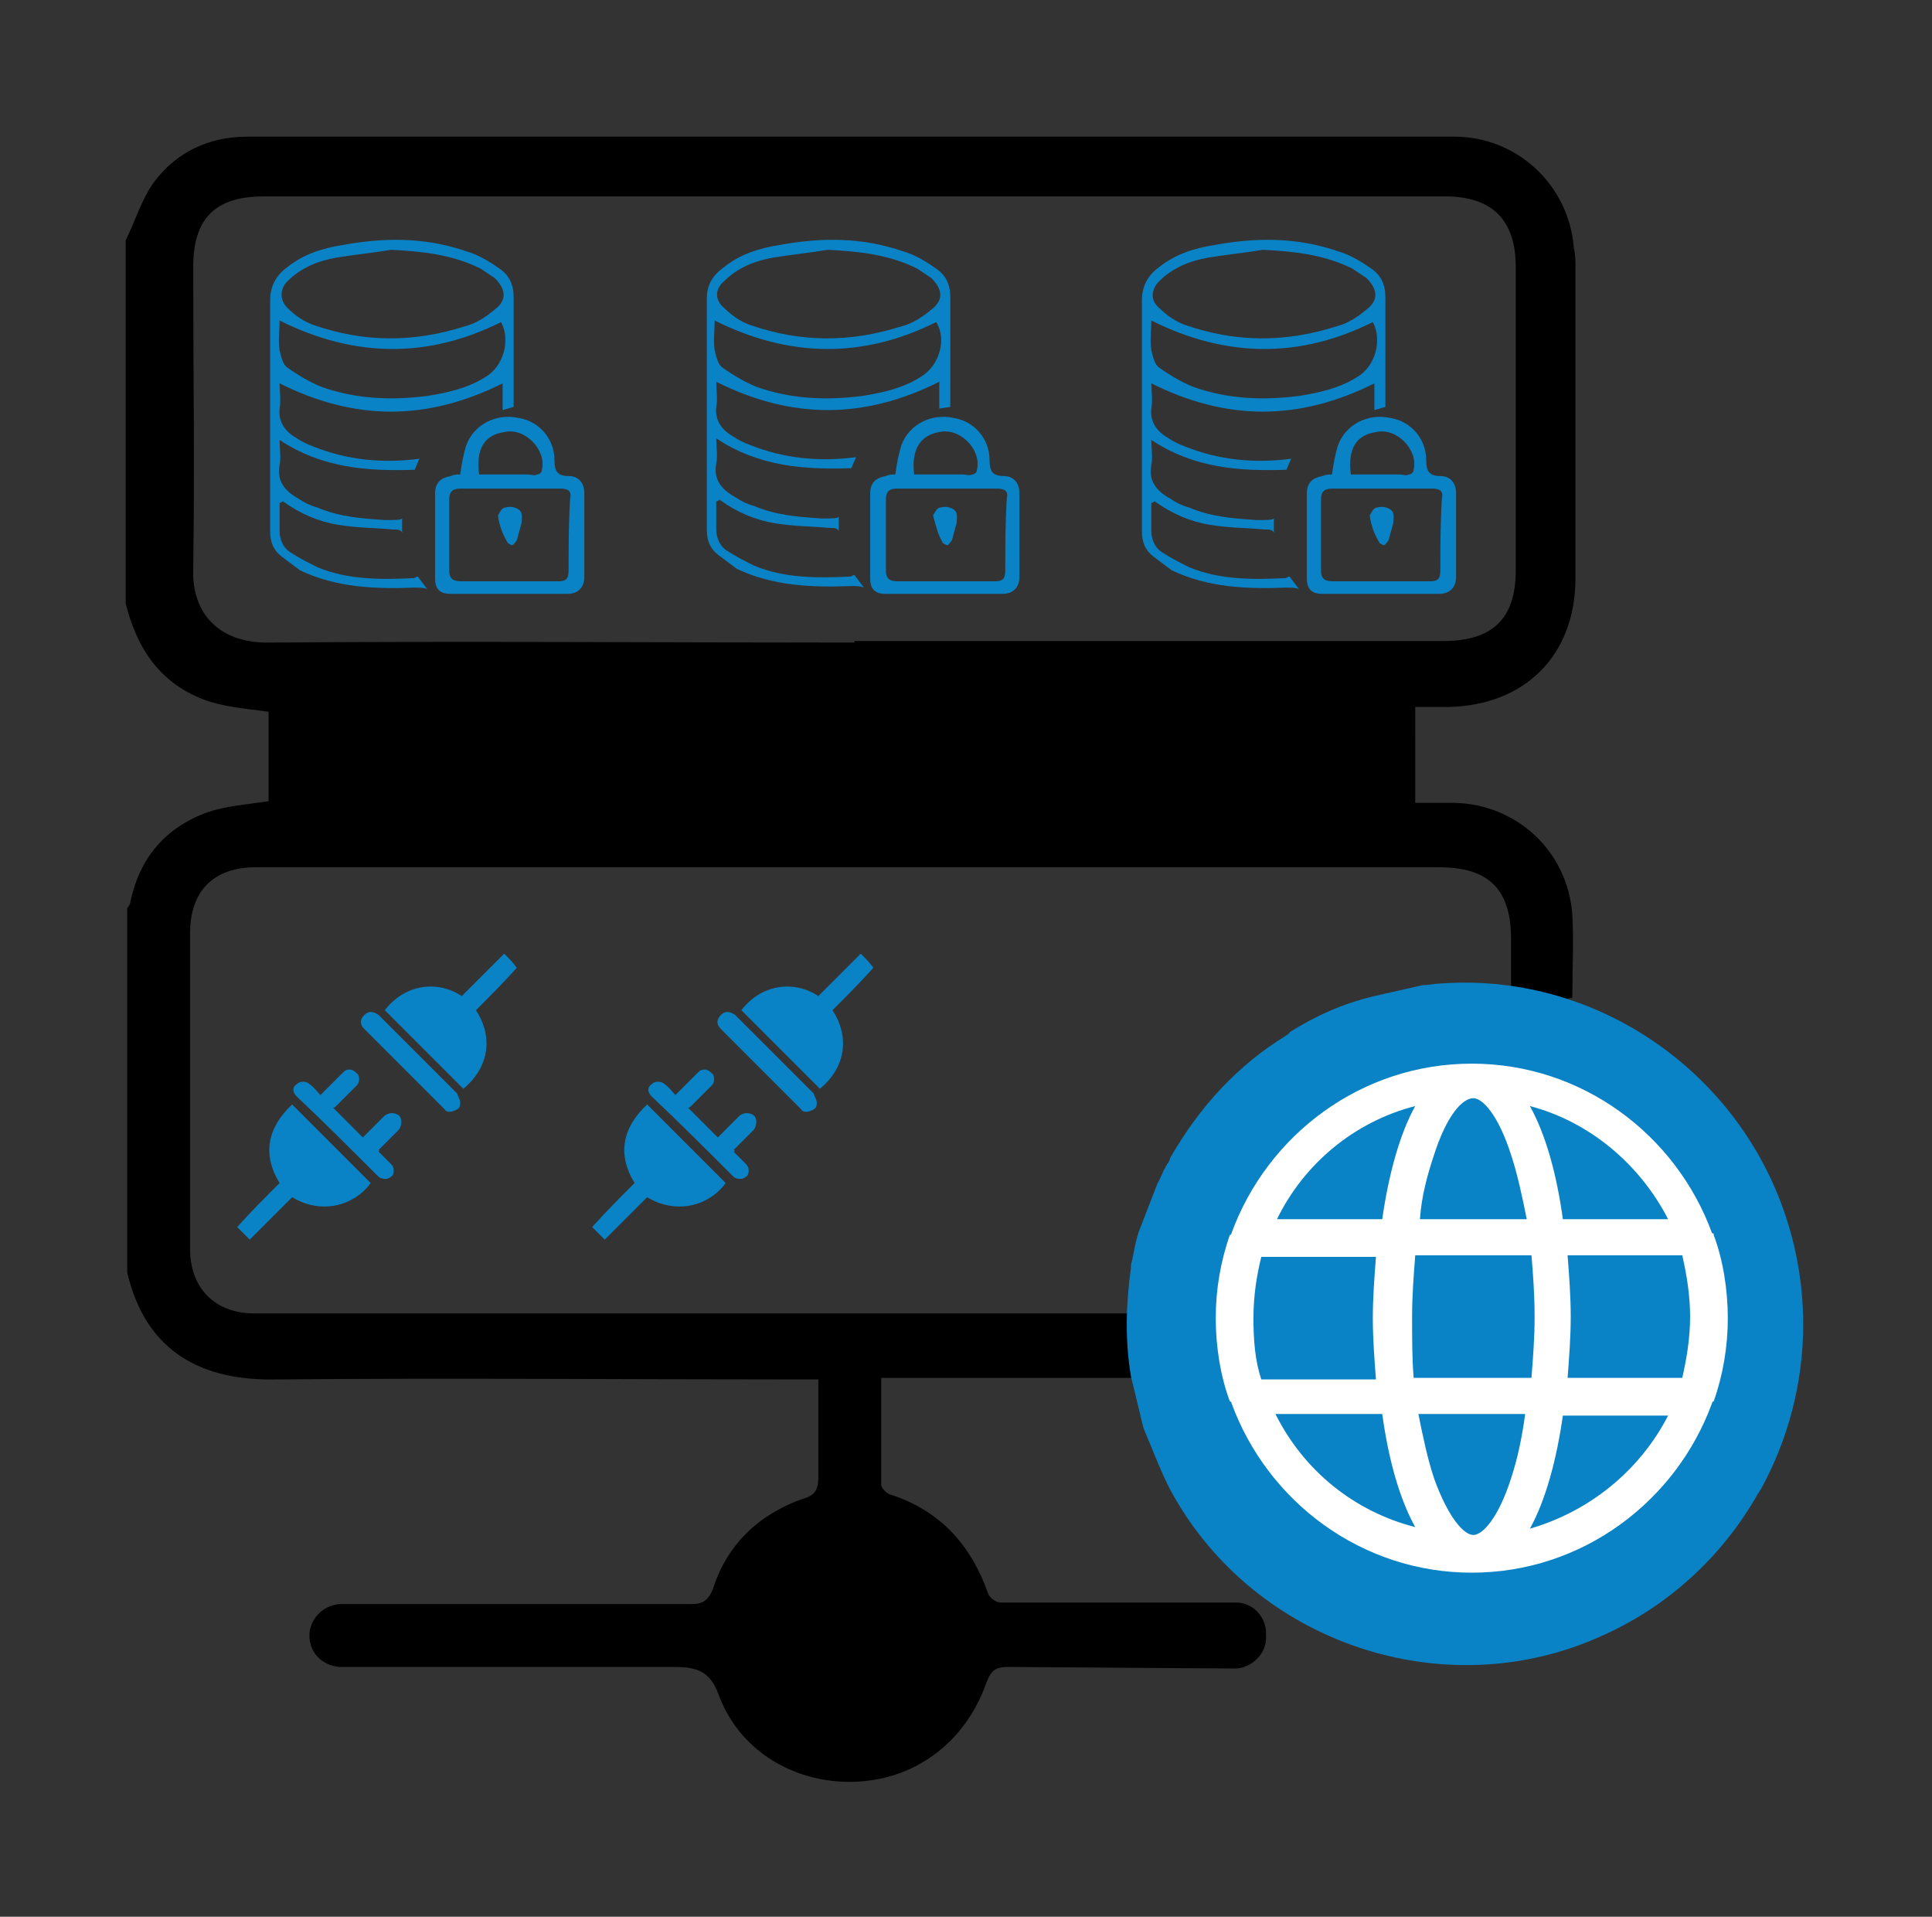
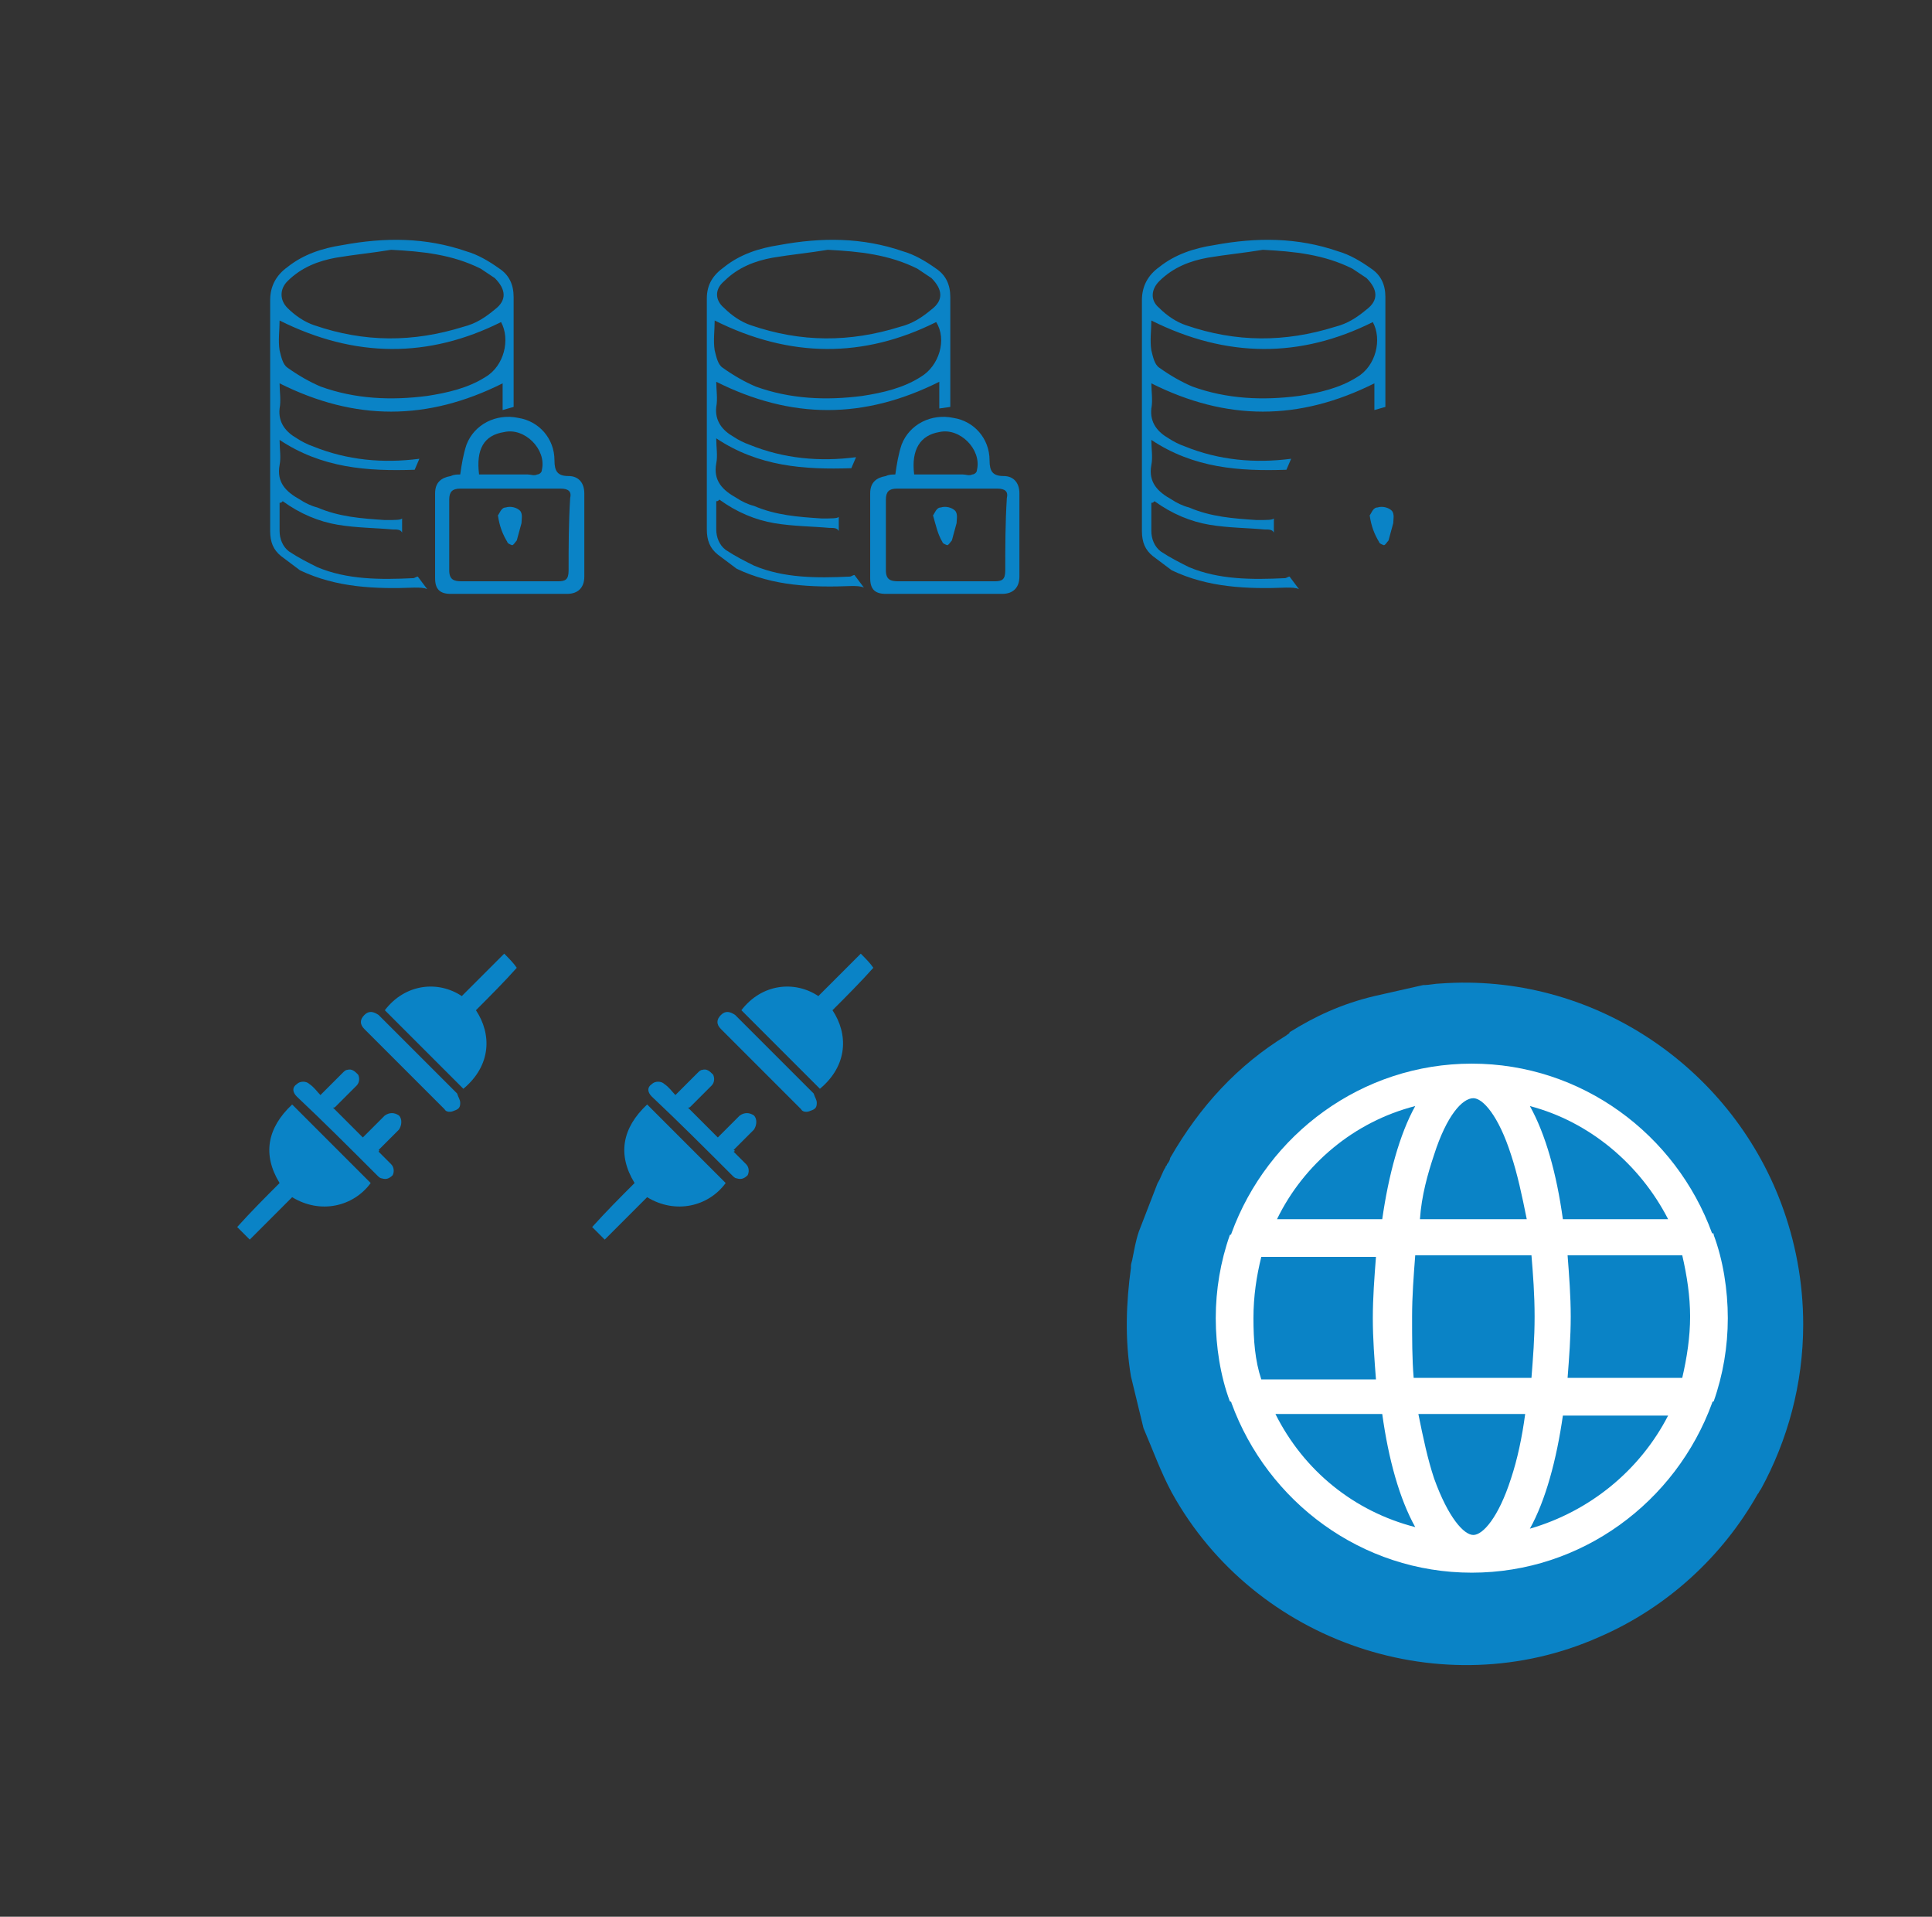
<svg xmlns="http://www.w3.org/2000/svg" version="1.1" id="Layer_1" x="0px" y="0px" viewBox="0 0 123 122" style="enable-background:new 0 0 123 122;" xml:space="preserve">
  <rect x="0" y="0" width="123" height="122" fill="#333333" stroke="none" />
  <style type="text/css">
	.st0{fill:none;}
	.st1{fill:#0A83C6;}
	.st2{fill:#FFFFFF;}
</style>
  <g>
    <path class="st0" d="M75,81.4c-0.5,1-0.8,1.5-0.8,1.5C74.5,82.4,74.8,81.9,75,81.4z" />
-     <path d="M92.2,45c4.9-0.1,8.1-3.3,8.1-8.2c0-6.6,0-13.2,0-19.8c0-0.4,0-0.8-0.1-1.2c-0.3-4-3.6-7.1-7.6-7.1c-25.6,0-51.2,0-76.9,0   c-2.4,0-4.5,1-5.9,2.9c-0.8,1.1-1.2,2.5-1.8,3.7v23.1c0.7,2.8,2.1,5,4.9,6.1c1.3,0.5,2.7,0.6,4.2,0.8V51c-1.4,0.2-2.7,0.3-3.9,0.7   c-2.7,1-4.3,2.9-4.9,5.7c0,0.1-0.1,0.3-0.2,0.4V81c1.2,5.1,4.8,6.9,9.5,6.8c11-0.1,22.1,0,33.1,0h1.4c0,2.2,0,4.2,0,6.2   c0,0.8-0.2,1.2-1,1.4c-2.8,1-4.8,2.9-5.7,5.7c-0.3,0.8-0.7,1-1.4,1c-6.3,0-12.6,0-18.9,0c-1.2,0-2.3,0-3.5,0c-1.1,0.1-1.9,1-1.9,2   c0,1.1,0.8,1.9,1.9,2c0.3,0,0.7,0,1,0c6.7,0,13.4,0,20.1,0c1.5,0,2.5,0.1,3.1,1.9c1.4,3.6,5,5.6,8.8,5.4c3.8-0.2,6.9-2.6,8.2-6.3   c0.3-0.8,0.6-1,1.4-1h0l14.4,0.1c1.1,0,2.1-1,2-2.1l0-0.3c-0.1-1-0.9-1.8-1.9-1.8h-15c-0.3,0-0.7-0.3-0.8-0.6   c-1.1-3.1-3.1-5.3-6.3-6.3c-0.2-0.1-0.5-0.4-0.5-0.6c0-2.2,0-4.5,0-6.8h16.2l1.8-4.8c-0.3,0.6-0.6,0.8-1.2,0.7   c-18.9,0-37.8,0-56.7,0c-2.5,0-4.1-1.6-4.1-4.1c0-6.7,0-13.4,0-20.1c0-2.7,1.5-4.2,4.2-4.2c12.6,0,25.2,0,37.9,0h37.4   c3.2,0,4.6,1.4,4.6,4.6c0,1.2,0,2.5,0,3.7c0,0.6-0.2,0.8-0.8,1l4.7-1c0-1.9,0.1-3.6,0-5.3c-0.3-4-3.5-7-7.5-7.1c-0.8,0-1.6,0-2.5,0   V45C91,45,91.6,45,92.2,45z M54.4,40.9c-12.5,0-24.9-0.1-37.4,0c-3,0-4.8-1.8-4.7-4.7c0.1-6.4,0-12.8,0-19.2c0-3.1,1.4-4.5,4.5-4.5   c25.1,0,50.1,0,75.2,0c3,0,4.5,1.5,4.5,4.5c0,6.4,0,12.8,0,19.3c0,3.1-1.5,4.5-4.6,4.5H54.4z" />
    <path class="st1" d="M114.8,84.3c0,3.8-1,7.4-2.7,10.5c-0.1,0.1-0.1,0.2-0.2,0.3c-2.2,3.9-5.7,7.2-10.1,9.1   c-9.9,4.4-21.9,0.4-27.2-9.2c-0.7-1.3-1.2-2.7-1.8-4.1L72,87.6c-0.4-2.4-0.3-4.7,0-6.9c0,0,0-0.1,0-0.1c0-0.2,0.1-0.4,0.1-0.5   c0.1-0.5,0.2-1.1,0.4-1.7l1.2-3.1c0.2-0.3,0.3-0.7,0.5-1c0-0.1,0.1-0.1,0.1-0.2c0.1-0.1,0.2-0.3,0.2-0.4c1.9-3.3,4.3-5.9,7.4-7.8   c0,0,0,0,0,0c0.1-0.1,0.2-0.1,0.2-0.2c1.6-1,3.3-1.8,5.4-2.3l3.1-0.7c0.4,0,0.8-0.1,1.1-0.1c9.6-0.7,18.4,5.2,21.7,14   C114.3,79,114.8,81.6,114.8,84.3z" />
    <path class="st2" d="M78.4,89.3c2.3,6.3,8.3,10.8,15.3,10.8c7,0,13-4.5,15.3-10.8c0,0,0-0.1,0.1-0.1c0.6-1.7,0.9-3.5,0.9-5.3   s-0.3-3.7-0.9-5.3c0-0.1,0-0.1-0.1-0.1c-2.3-6.3-8.3-10.8-15.3-10.8c-7,0-13,4.5-15.3,10.8c0,0,0,0.1-0.1,0.1   c-0.6,1.7-0.9,3.5-0.9,5.3s0.3,3.7,0.9,5.3C78.4,89.2,78.4,89.3,78.4,89.3z M81.2,90H88c0.4,2.9,1.1,5.4,2.1,7.2   C86.2,96.2,83,93.6,81.2,90z M89.9,83.8c0-1.3,0.1-2.6,0.2-3.9h7.4c0.1,1.2,0.2,2.5,0.2,3.9s-0.1,2.6-0.2,3.9H90   C89.9,86.5,89.9,85.2,89.9,83.8z M96.2,94.1c-0.8,2.5-1.8,3.6-2.4,3.6c-0.6,0-1.6-1.1-2.5-3.6c-0.4-1.2-0.7-2.6-1-4.1h6.8   C96.9,91.5,96.6,92.9,96.2,94.1z M97.4,97.3c1-1.8,1.7-4.4,2.1-7.2h6.7C104.4,93.6,101.2,96.2,97.4,97.3z M107.6,83.8   c0,1.3-0.2,2.6-0.5,3.9h-7.3c0.1-1.3,0.2-2.6,0.2-3.9c0-1.3-0.1-2.6-0.2-3.9h7.3C107.4,81.2,107.6,82.5,107.6,83.8z M106.2,77.6   h-6.7c-0.4-2.9-1.1-5.4-2.1-7.2C101.2,71.4,104.4,74.1,106.2,77.6z M91.3,73.5c0.8-2.5,1.8-3.6,2.5-3.6c0.6,0,1.6,1.1,2.4,3.6   c0.4,1.2,0.7,2.6,1,4.1h-6.8C90.5,76.1,90.9,74.7,91.3,73.5z M90.1,70.4c-1,1.8-1.7,4.4-2.1,7.2h-6.7C83,74.1,86.2,71.4,90.1,70.4z    M80.3,80h7.3c-0.1,1.3-0.2,2.6-0.2,3.9c0,1.3,0.1,2.6,0.2,3.9h-7.3c-0.4-1.2-0.5-2.5-0.5-3.9C79.8,82.5,80,81.2,80.3,80z" />
    <path class="st1" d="M30.3,64.3c1,1.5,1,3.5-0.8,5c-1.7-1.7-3.3-3.3-5-5c1.3-1.7,3.4-1.9,4.9-0.9c0.9-0.9,1.8-1.8,2.7-2.7   c0.3,0.3,0.6,0.6,0.8,0.9C32.1,62.5,31.2,63.4,30.3,64.3z" />
    <path class="st1" d="M17.8,75.3c-1.1-1.8-0.8-3.5,0.8-5c1.7,1.7,3.3,3.3,5,5c-1.1,1.5-3.2,2-5,0.9c-0.9,0.9-1.8,1.8-2.7,2.7   c-0.3-0.3-0.6-0.6-0.8-0.8C16,77.1,16.9,76.2,17.8,75.3z" />
    <path class="st1" d="M24.1,73.3c0.3,0.3,0.5,0.5,0.8,0.8c0.2,0.2,0.2,0.5,0.1,0.7c-0.2,0.2-0.4,0.3-0.7,0.2c-0.1,0-0.2-0.1-0.3-0.2   c-1.7-1.7-3.4-3.4-5.1-5c-0.3-0.3-0.3-0.6,0-0.8c0.2-0.2,0.6-0.2,0.8,0c0.3,0.2,0.5,0.5,0.7,0.7c0,0,0,0,0,0   c0.5-0.5,0.9-0.9,1.4-1.4c0.1-0.1,0.2-0.2,0.3-0.2c0.3-0.1,0.5,0.1,0.7,0.3c0.1,0.2,0.1,0.5-0.1,0.7c-0.4,0.4-0.8,0.8-1.3,1.3   c-0.1,0.1-0.1,0.1-0.2,0.1c0.6,0.6,1.2,1.2,1.9,1.9c0.3-0.3,0.7-0.7,1-1c0.1-0.1,0.3-0.3,0.4-0.4c0.3-0.2,0.6-0.2,0.9,0   c0.2,0.2,0.2,0.6,0,0.9c-0.4,0.4-0.9,0.9-1.3,1.3C24.2,73.2,24.1,73.3,24.1,73.3z" />
    <path class="st1" d="M29.3,70.2c0,0.3-0.1,0.4-0.4,0.5c-0.2,0.1-0.5,0.1-0.6-0.1c-0.7-0.7-1.4-1.4-2.2-2.2c-1-1-1.9-1.9-2.9-2.9   c-0.3-0.3-0.3-0.6,0-0.9c0.3-0.3,0.6-0.2,0.9,0c1.7,1.7,3.3,3.3,5,5C29.2,69.9,29.3,70,29.3,70.2z" />
    <path class="st1" d="M53,64.3c1,1.5,1,3.5-0.8,5c-1.7-1.7-3.3-3.3-5-5c1.3-1.7,3.4-1.9,4.9-0.9c0.9-0.9,1.8-1.8,2.7-2.7   c0.3,0.3,0.6,0.6,0.8,0.9C54.8,62.5,53.9,63.4,53,64.3z" />
    <path class="st1" d="M40.4,75.3c-1.1-1.8-0.8-3.5,0.8-5c1.7,1.7,3.3,3.3,5,5c-1.1,1.5-3.2,2-5,0.9c-0.9,0.9-1.8,1.8-2.7,2.7   c-0.3-0.3-0.6-0.6-0.8-0.8C38.6,77.1,39.5,76.2,40.4,75.3z" />
    <path class="st1" d="M46.7,73.3c0.3,0.3,0.5,0.5,0.8,0.8c0.2,0.2,0.2,0.5,0.1,0.7c-0.2,0.2-0.4,0.3-0.7,0.2c-0.1,0-0.2-0.1-0.3-0.2   c-1.7-1.7-3.4-3.4-5.1-5c-0.3-0.3-0.3-0.6,0-0.8c0.2-0.2,0.6-0.2,0.8,0c0.3,0.2,0.5,0.5,0.7,0.7c0,0,0,0,0,0   c0.5-0.5,0.9-0.9,1.4-1.4c0.1-0.1,0.2-0.2,0.3-0.2c0.3-0.1,0.5,0.1,0.7,0.3c0.1,0.2,0.1,0.5-0.1,0.7c-0.4,0.4-0.8,0.8-1.3,1.3   c-0.1,0.1-0.1,0.1-0.2,0.1c0.6,0.6,1.2,1.2,1.9,1.9c0.3-0.3,0.7-0.7,1-1c0.1-0.1,0.3-0.3,0.4-0.4c0.3-0.2,0.6-0.2,0.9,0   c0.2,0.2,0.2,0.6,0,0.9c-0.4,0.4-0.9,0.9-1.3,1.3C46.8,73.2,46.8,73.3,46.7,73.3z" />
    <path class="st1" d="M52,70.2c0,0.3-0.1,0.4-0.4,0.5c-0.2,0.1-0.5,0.1-0.6-0.1c-0.7-0.7-1.4-1.4-2.2-2.2c-1-1-1.9-1.9-2.9-2.9   c-0.3-0.3-0.3-0.6,0-0.9c0.3-0.3,0.6-0.2,0.9,0c1.7,1.7,3.3,3.3,5,5C51.9,69.9,52,70,52,70.2z" />
    <g>
      <path class="st1" d="M32.7,25.9c0-2.2,0-4.8,0-7c0-0.8-0.3-1.4-0.9-1.8c-0.7-0.5-1.4-0.9-2.1-1.1c-2.6-0.9-5.2-0.9-7.9-0.4    c-1.3,0.2-2.5,0.6-3.5,1.4c-0.7,0.5-1.1,1.2-1.1,2.1c0,2.4,0,4.8,0,7.3c0,2.5,0,4.9,0,7.4c0,0.7,0.2,1.2,0.7,1.6    c0.4,0.3,0.8,0.6,1.2,0.9c2.3,1.1,4.8,1.2,7.3,1.1c0.3,0,0.6,0,0.8,0.1l-0.6-0.8c-0.1,0-0.2,0.1-0.3,0.1c-2.1,0.1-4.2,0.1-6.1-0.7    c-0.6-0.3-1.2-0.6-1.8-1c-0.4-0.3-0.6-0.8-0.6-1.3v-1.8c0.1,0,0.1,0,0.2-0.1c1.1,0.8,2.3,1.3,3.5,1.5c1.2,0.2,2.4,0.2,3.5,0.3    c0.3,0,0.5,0,0.6,0.2l0-0.9c-0.1,0.1-0.4,0.1-1.1,0.1c-1.5-0.1-2.9-0.2-4.3-0.8c-0.4-0.1-0.8-0.3-1.1-0.5    c-0.9-0.5-1.5-1.1-1.3-2.2c0.1-0.5,0-1,0-1.6c2.7,1.8,5.6,2,8.6,1.9l0.3-0.7c-2.3,0.3-4.6,0.1-6.8-0.8c-0.3-0.1-0.7-0.3-1-0.5    c-0.7-0.4-1.2-1-1.1-1.9c0.1-0.5,0-1.1,0-1.6c4.8,2.4,9.4,2.4,14.2,0c0,0.5,0,1.2,0,1.7 M18.3,17.9c0.9-0.9,2-1.3,3.1-1.5    c1.2-0.2,2.3-0.3,3.5-0.5c2,0.1,3.9,0.3,5.7,1.2c0.3,0.2,0.6,0.4,0.9,0.6c0.7,0.7,0.8,1.4,0,2c-0.6,0.5-1.2,0.9-2,1.1    c-3.2,1-6.3,1-9.5-0.1c-0.6-0.2-1.2-0.6-1.7-1.1C17.8,19.1,17.8,18.4,18.3,17.9z M30.9,24c-1.1,0.7-2.4,1-3.7,1.2    c-2.3,0.3-4.6,0.2-6.8-0.6c-0.7-0.3-1.4-0.7-2.1-1.2c-0.3-0.2-0.4-0.7-0.5-1.1c-0.1-0.6,0-1.3,0-1.9c4.8,2.4,9.5,2.4,14.1,0.1    C32.5,21.6,32.1,23.3,30.9,24z" />
      <path class="st1" d="M36.2,30.3c-0.7,0-0.9-0.3-0.9-1c0-1.4-1-2.5-2.3-2.7c-1.4-0.3-2.8,0.4-3.3,1.7c-0.2,0.6-0.3,1.2-0.4,1.9    c-0.2,0-0.4,0-0.6,0.1c-0.6,0.1-1,0.4-1,1.1c0,1.8,0,3.6,0,5.4c0,0.7,0.3,1,1,1c2.5,0,4.9,0,7.4,0c0.7,0,1.1-0.4,1.1-1.1v-5.3    C37.2,30.7,36.8,30.3,36.2,30.3z M32.1,27.5c1.3-0.3,2.7,1.1,2.4,2.4c0,0.2-0.2,0.3-0.3,0.3c-0.2,0.1-0.4,0-0.6,0h-3.1    C30.3,28.6,30.8,27.7,32.1,27.5z M36.2,36.3c0,0.6-0.2,0.7-0.7,0.7c-1,0-2.1,0-3.1,0c-1,0-2,0-3,0c-0.5,0-0.8-0.1-0.8-0.7    c0-1.5,0-3,0-4.5c0-0.5,0.2-0.7,0.7-0.7h6.4c0.5,0,0.7,0.2,0.6,0.6C36.2,33.3,36.2,34.8,36.2,36.3z" />
      <path class="st1" d="M31.7,32.8c0.1-0.1,0.2-0.5,0.5-0.5c0.3-0.1,0.7,0,0.9,0.2c0.2,0.2,0.1,0.6,0.1,0.8c-0.1,0.4-0.2,0.7-0.3,1.1    c-0.1,0.1-0.2,0.3-0.3,0.3c0,0-0.3-0.1-0.3-0.2C32,34,31.8,33.5,31.7,32.8z" />
    </g>
    <g>
      <path class="st1" d="M60.5,25.9c0-2.2,0-4.8,0-7c0-0.8-0.3-1.4-0.9-1.8c-0.7-0.5-1.4-0.9-2.1-1.1c-2.6-0.9-5.2-0.9-7.9-0.4    c-1.3,0.2-2.5,0.6-3.5,1.4C45.4,17.5,45,18.1,45,19c0,2.4,0,4.8,0,7.3c0,2.5,0,4.9,0,7.4c0,0.7,0.2,1.2,0.7,1.6    c0.4,0.3,0.8,0.6,1.2,0.9c2.3,1.1,4.8,1.2,7.3,1.1c0.3,0,0.6,0,0.8,0.1l-0.6-0.8c-0.1,0-0.2,0.1-0.3,0.1c-2.1,0.1-4.2,0.1-6.1-0.7    c-0.6-0.3-1.2-0.6-1.8-1c-0.4-0.3-0.6-0.8-0.6-1.3v-1.8c0.1,0,0.1,0,0.2-0.1c1.1,0.8,2.3,1.3,3.5,1.5c1.2,0.2,2.4,0.2,3.5,0.3    c0.3,0,0.5,0,0.6,0.2l0-0.9c-0.1,0.1-0.4,0.1-1.1,0.1c-1.5-0.1-2.9-0.2-4.3-0.8c-0.4-0.1-0.8-0.3-1.1-0.5    c-0.9-0.5-1.5-1.1-1.3-2.2c0.1-0.5,0-1,0-1.6c2.7,1.8,5.6,2,8.6,1.9l0.3-0.7c-2.3,0.3-4.6,0.1-6.8-0.8c-0.3-0.1-0.7-0.3-1-0.5    c-0.7-0.4-1.2-1-1.1-1.9c0.1-0.5,0-1.1,0-1.6c4.8,2.4,9.4,2.4,14.2,0c0,0.5,0,1.2,0,1.7 M46.1,17.9c0.9-0.9,2-1.3,3.1-1.5    c1.2-0.2,2.3-0.3,3.5-0.5c2,0.1,3.9,0.3,5.7,1.2c0.3,0.2,0.6,0.4,0.9,0.6c0.7,0.7,0.8,1.4,0,2c-0.6,0.5-1.2,0.9-2,1.1    c-3.2,1-6.3,1-9.5-0.1c-0.6-0.2-1.2-0.6-1.7-1.1C45.5,19.1,45.5,18.4,46.1,17.9z M58.6,24c-1.1,0.7-2.4,1-3.7,1.2    c-2.3,0.3-4.6,0.2-6.8-0.6c-0.7-0.3-1.4-0.7-2.1-1.2c-0.3-0.2-0.4-0.7-0.5-1.1c-0.1-0.6,0-1.3,0-1.9c4.8,2.4,9.5,2.4,14.1,0.1    C60.3,21.6,59.8,23.3,58.6,24z" />
      <path class="st1" d="M63.9,30.3c-0.7,0-0.9-0.3-0.9-1c0-1.4-1-2.5-2.3-2.7c-1.4-0.3-2.8,0.4-3.3,1.7c-0.2,0.6-0.3,1.2-0.4,1.9    c-0.2,0-0.4,0-0.6,0.1c-0.6,0.1-1,0.4-1,1.1c0,1.8,0,3.6,0,5.4c0,0.7,0.3,1,1,1c2.5,0,4.9,0,7.4,0c0.7,0,1.1-0.4,1.1-1.1v-5.3    C64.9,30.7,64.5,30.3,63.9,30.3z M59.8,27.5c1.3-0.3,2.7,1.1,2.4,2.4c0,0.2-0.2,0.3-0.3,0.3c-0.2,0.1-0.4,0-0.6,0h-3.1    C58,28.6,58.6,27.7,59.8,27.5z M64,36.3c0,0.6-0.2,0.7-0.7,0.7c-1,0-2.1,0-3.1,0c-1,0-2,0-3,0c-0.5,0-0.8-0.1-0.8-0.7    c0-1.5,0-3,0-4.5c0-0.5,0.2-0.7,0.7-0.7h6.4c0.5,0,0.7,0.2,0.6,0.6C64,33.3,64,34.8,64,36.3z" />
      <path class="st1" d="M59.4,32.8c0.1-0.1,0.2-0.5,0.5-0.5c0.3-0.1,0.7,0,0.9,0.2c0.2,0.2,0.1,0.6,0.1,0.8c-0.1,0.4-0.2,0.7-0.3,1.1    c-0.1,0.1-0.2,0.3-0.3,0.3c0,0-0.3-0.1-0.3-0.2C59.7,34,59.6,33.5,59.4,32.8z" />
    </g>
    <g>
      <path class="st1" d="M88.2,25.9c0-2.2,0-4.8,0-7c0-0.8-0.3-1.4-0.9-1.8c-0.7-0.5-1.4-0.9-2.1-1.1c-2.6-0.9-5.2-0.9-7.9-0.4    c-1.3,0.2-2.5,0.6-3.5,1.4c-0.7,0.5-1.1,1.2-1.1,2.1c0,2.4,0,4.8,0,7.3c0,2.5,0,4.9,0,7.4c0,0.7,0.2,1.2,0.7,1.6    c0.4,0.3,0.8,0.6,1.2,0.9c2.3,1.1,4.8,1.2,7.3,1.1c0.3,0,0.6,0,0.8,0.1l-0.6-0.8c-0.1,0-0.2,0.1-0.3,0.1c-2.1,0.1-4.2,0.1-6.1-0.7    c-0.6-0.3-1.2-0.6-1.8-1c-0.4-0.3-0.6-0.8-0.6-1.3v-1.8c0.1,0,0.1,0,0.2-0.1c1.1,0.8,2.3,1.3,3.5,1.5c1.2,0.2,2.4,0.2,3.5,0.3    c0.3,0,0.5,0,0.6,0.2l0-0.9c-0.1,0.1-0.4,0.1-1.1,0.1c-1.5-0.1-2.9-0.2-4.3-0.8c-0.4-0.1-0.8-0.3-1.1-0.5    c-0.9-0.5-1.5-1.1-1.3-2.2c0.1-0.5,0-1,0-1.6c2.7,1.8,5.6,2,8.6,1.9l0.3-0.7c-2.3,0.3-4.6,0.1-6.8-0.8c-0.3-0.1-0.7-0.3-1-0.5    c-0.7-0.4-1.2-1-1.1-1.9c0.1-0.5,0-1.1,0-1.6c4.8,2.4,9.4,2.4,14.2,0c0,0.5,0,1.2,0,1.7 M73.8,17.9c0.9-0.9,2-1.3,3.1-1.5    c1.2-0.2,2.3-0.3,3.5-0.5c2,0.1,3.9,0.3,5.7,1.2c0.3,0.2,0.6,0.4,0.9,0.6c0.7,0.7,0.8,1.4,0,2c-0.6,0.5-1.2,0.9-2,1.1    c-3.2,1-6.3,1-9.5-0.1c-0.6-0.2-1.2-0.6-1.7-1.1C73.2,19.1,73.3,18.4,73.8,17.9z M86.4,24c-1.1,0.7-2.4,1-3.7,1.2    c-2.3,0.3-4.6,0.2-6.8-0.6c-0.7-0.3-1.4-0.7-2.1-1.2c-0.3-0.2-0.4-0.7-0.5-1.1c-0.1-0.6,0-1.3,0-1.9c4.8,2.4,9.5,2.4,14.1,0.1    C88,21.6,87.6,23.3,86.4,24z" />
-       <path class="st1" d="M91.7,30.3c-0.7,0-0.9-0.3-0.9-1c0-1.4-1-2.5-2.3-2.7c-1.4-0.3-2.8,0.4-3.3,1.7c-0.2,0.6-0.3,1.2-0.4,1.9    c-0.2,0-0.4,0-0.6,0.1c-0.6,0.1-1,0.4-1,1.1c0,1.8,0,3.6,0,5.4c0,0.7,0.3,1,1,1c2.5,0,4.9,0,7.4,0c0.7,0,1.1-0.4,1.1-1.1v-5.3    C92.7,30.7,92.3,30.3,91.7,30.3z M87.6,27.5c1.3-0.3,2.7,1.1,2.4,2.4c0,0.2-0.2,0.3-0.3,0.3c-0.2,0.1-0.4,0-0.6,0h-3.1    C85.8,28.6,86.3,27.7,87.6,27.5z M91.7,36.3c0,0.6-0.2,0.7-0.7,0.7c-1,0-2.1,0-3.1,0c-1,0-2,0-3,0c-0.5,0-0.8-0.1-0.8-0.7    c0-1.5,0-3,0-4.5c0-0.5,0.2-0.7,0.7-0.7h6.4c0.5,0,0.7,0.2,0.6,0.6C91.7,33.3,91.7,34.8,91.7,36.3z" />
      <path class="st1" d="M87.2,32.8c0.1-0.1,0.2-0.5,0.5-0.5c0.3-0.1,0.7,0,0.9,0.2c0.2,0.2,0.1,0.6,0.1,0.8c-0.1,0.4-0.2,0.7-0.3,1.1    c-0.1,0.1-0.2,0.3-0.3,0.3c0,0-0.3-0.1-0.3-0.2C87.5,34,87.3,33.5,87.2,32.8z" />
    </g>
  </g>
</svg>